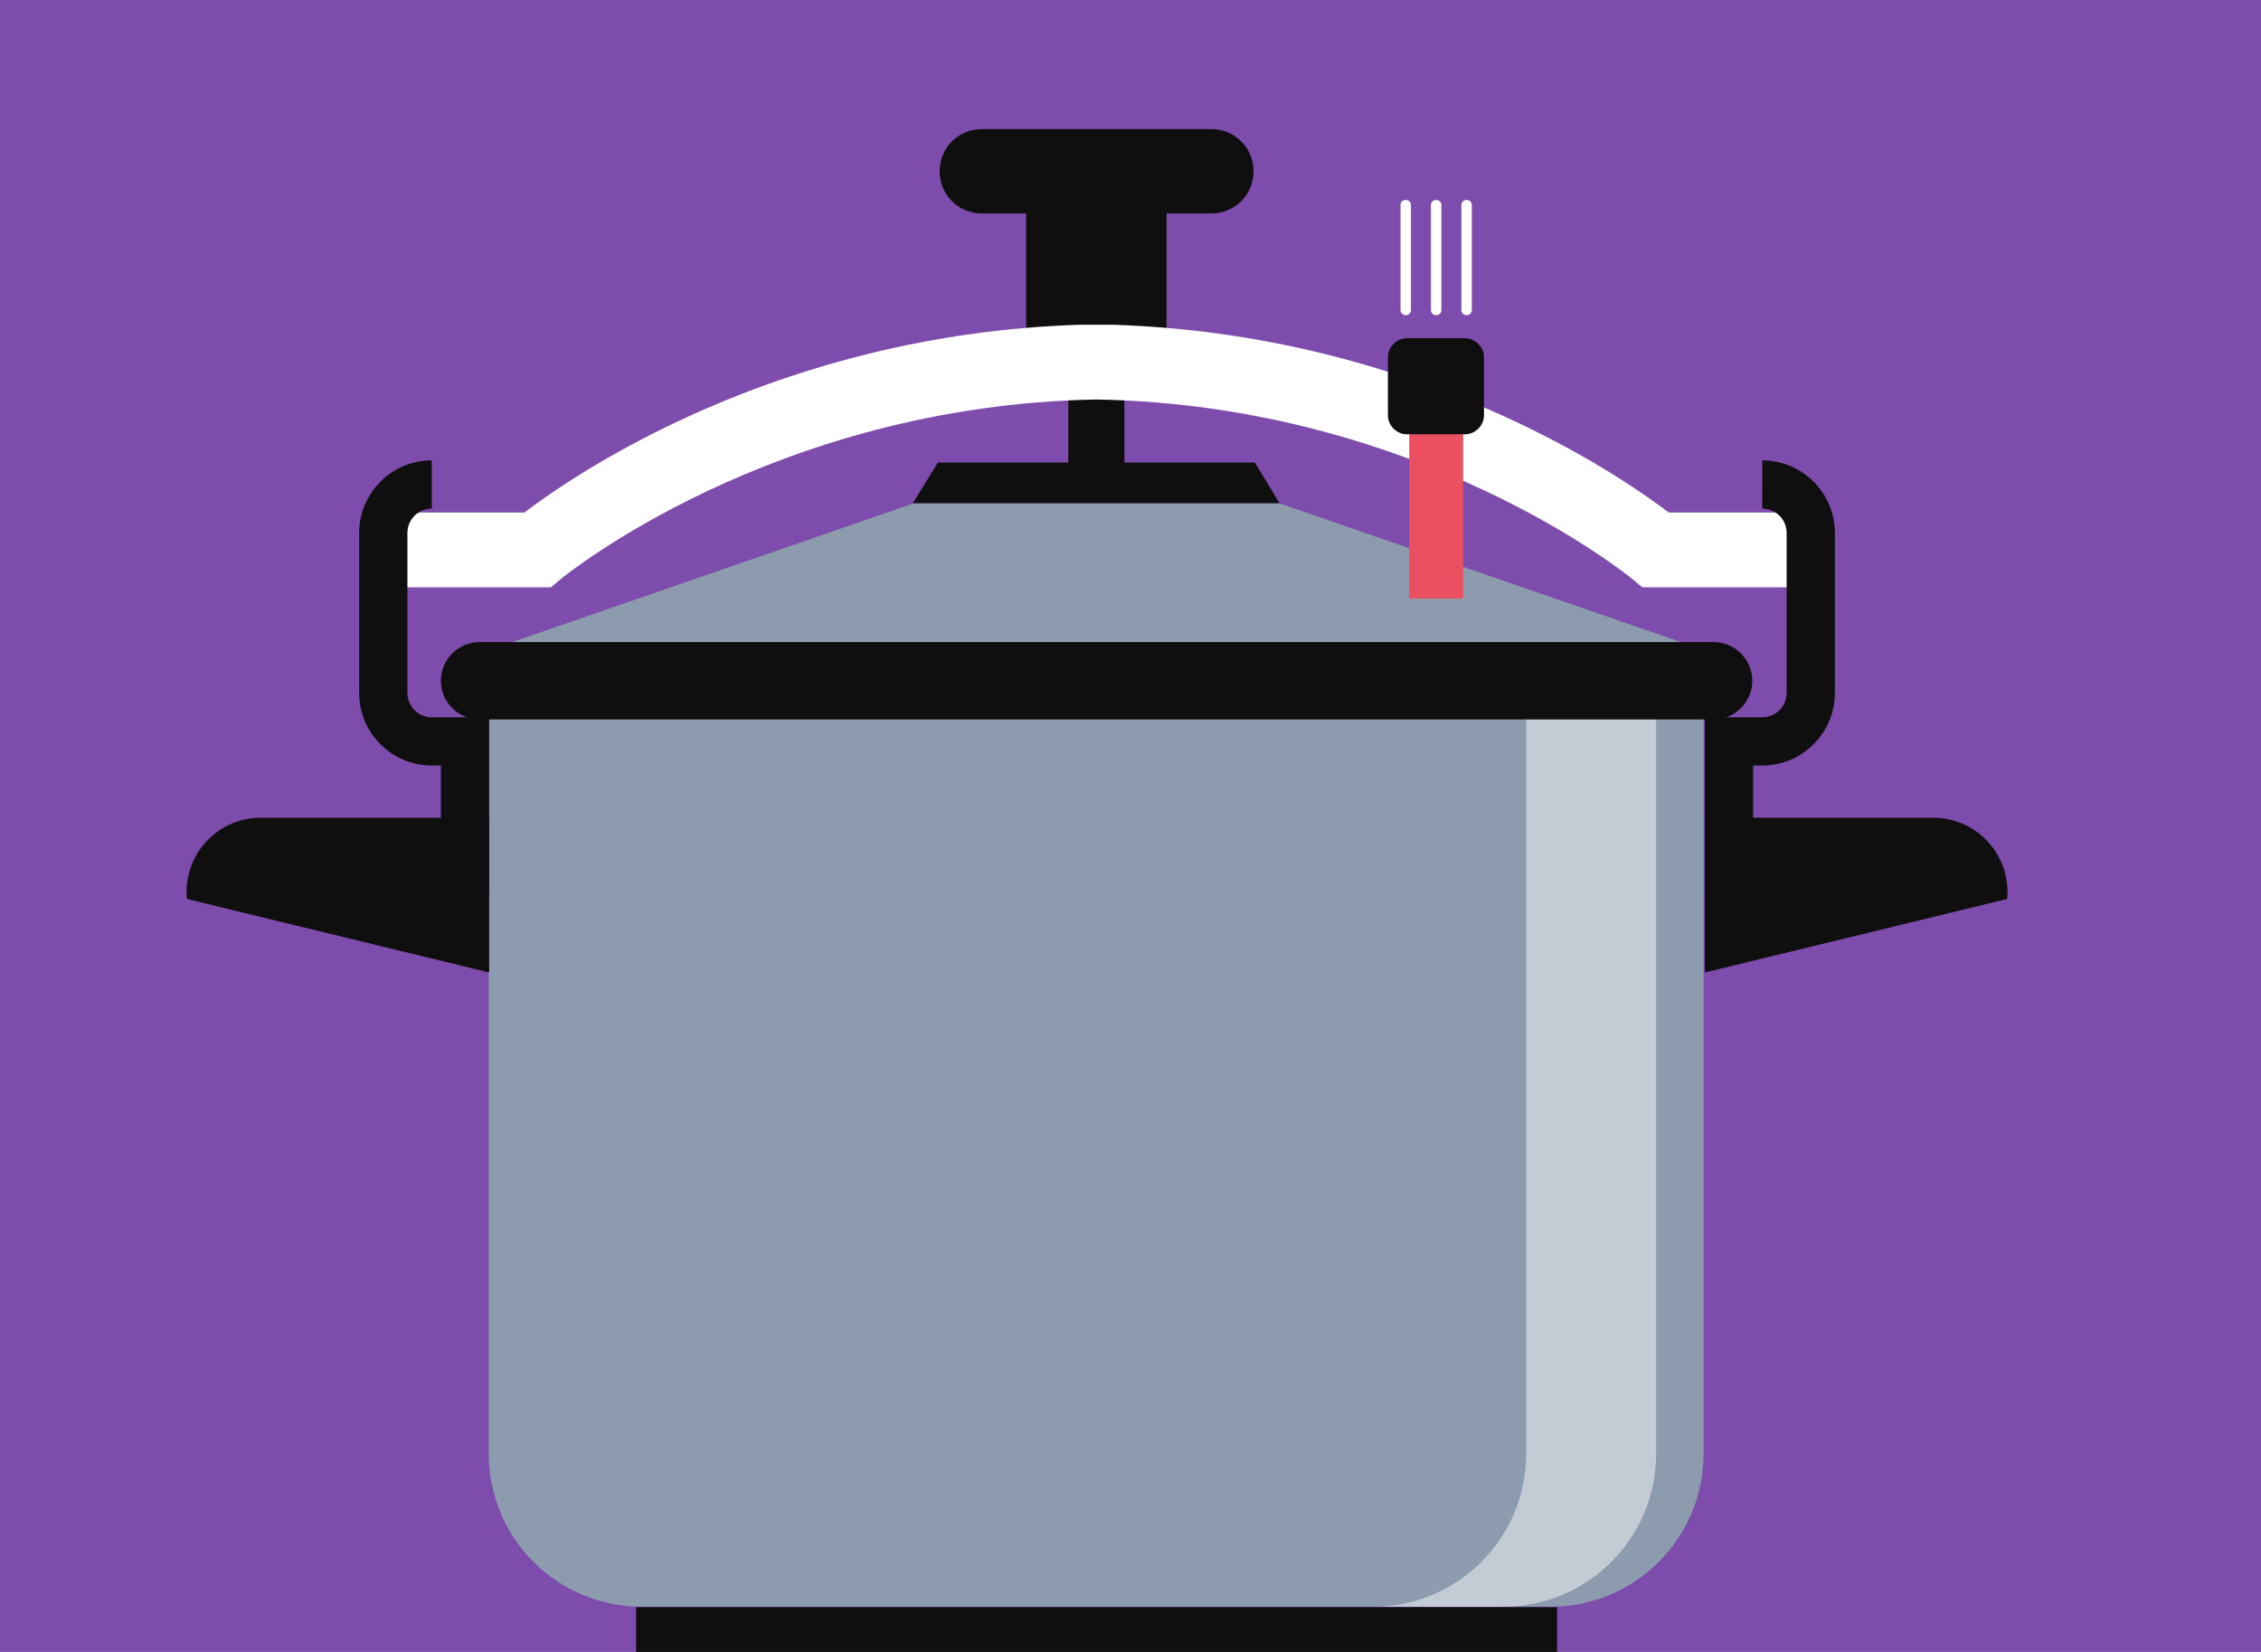
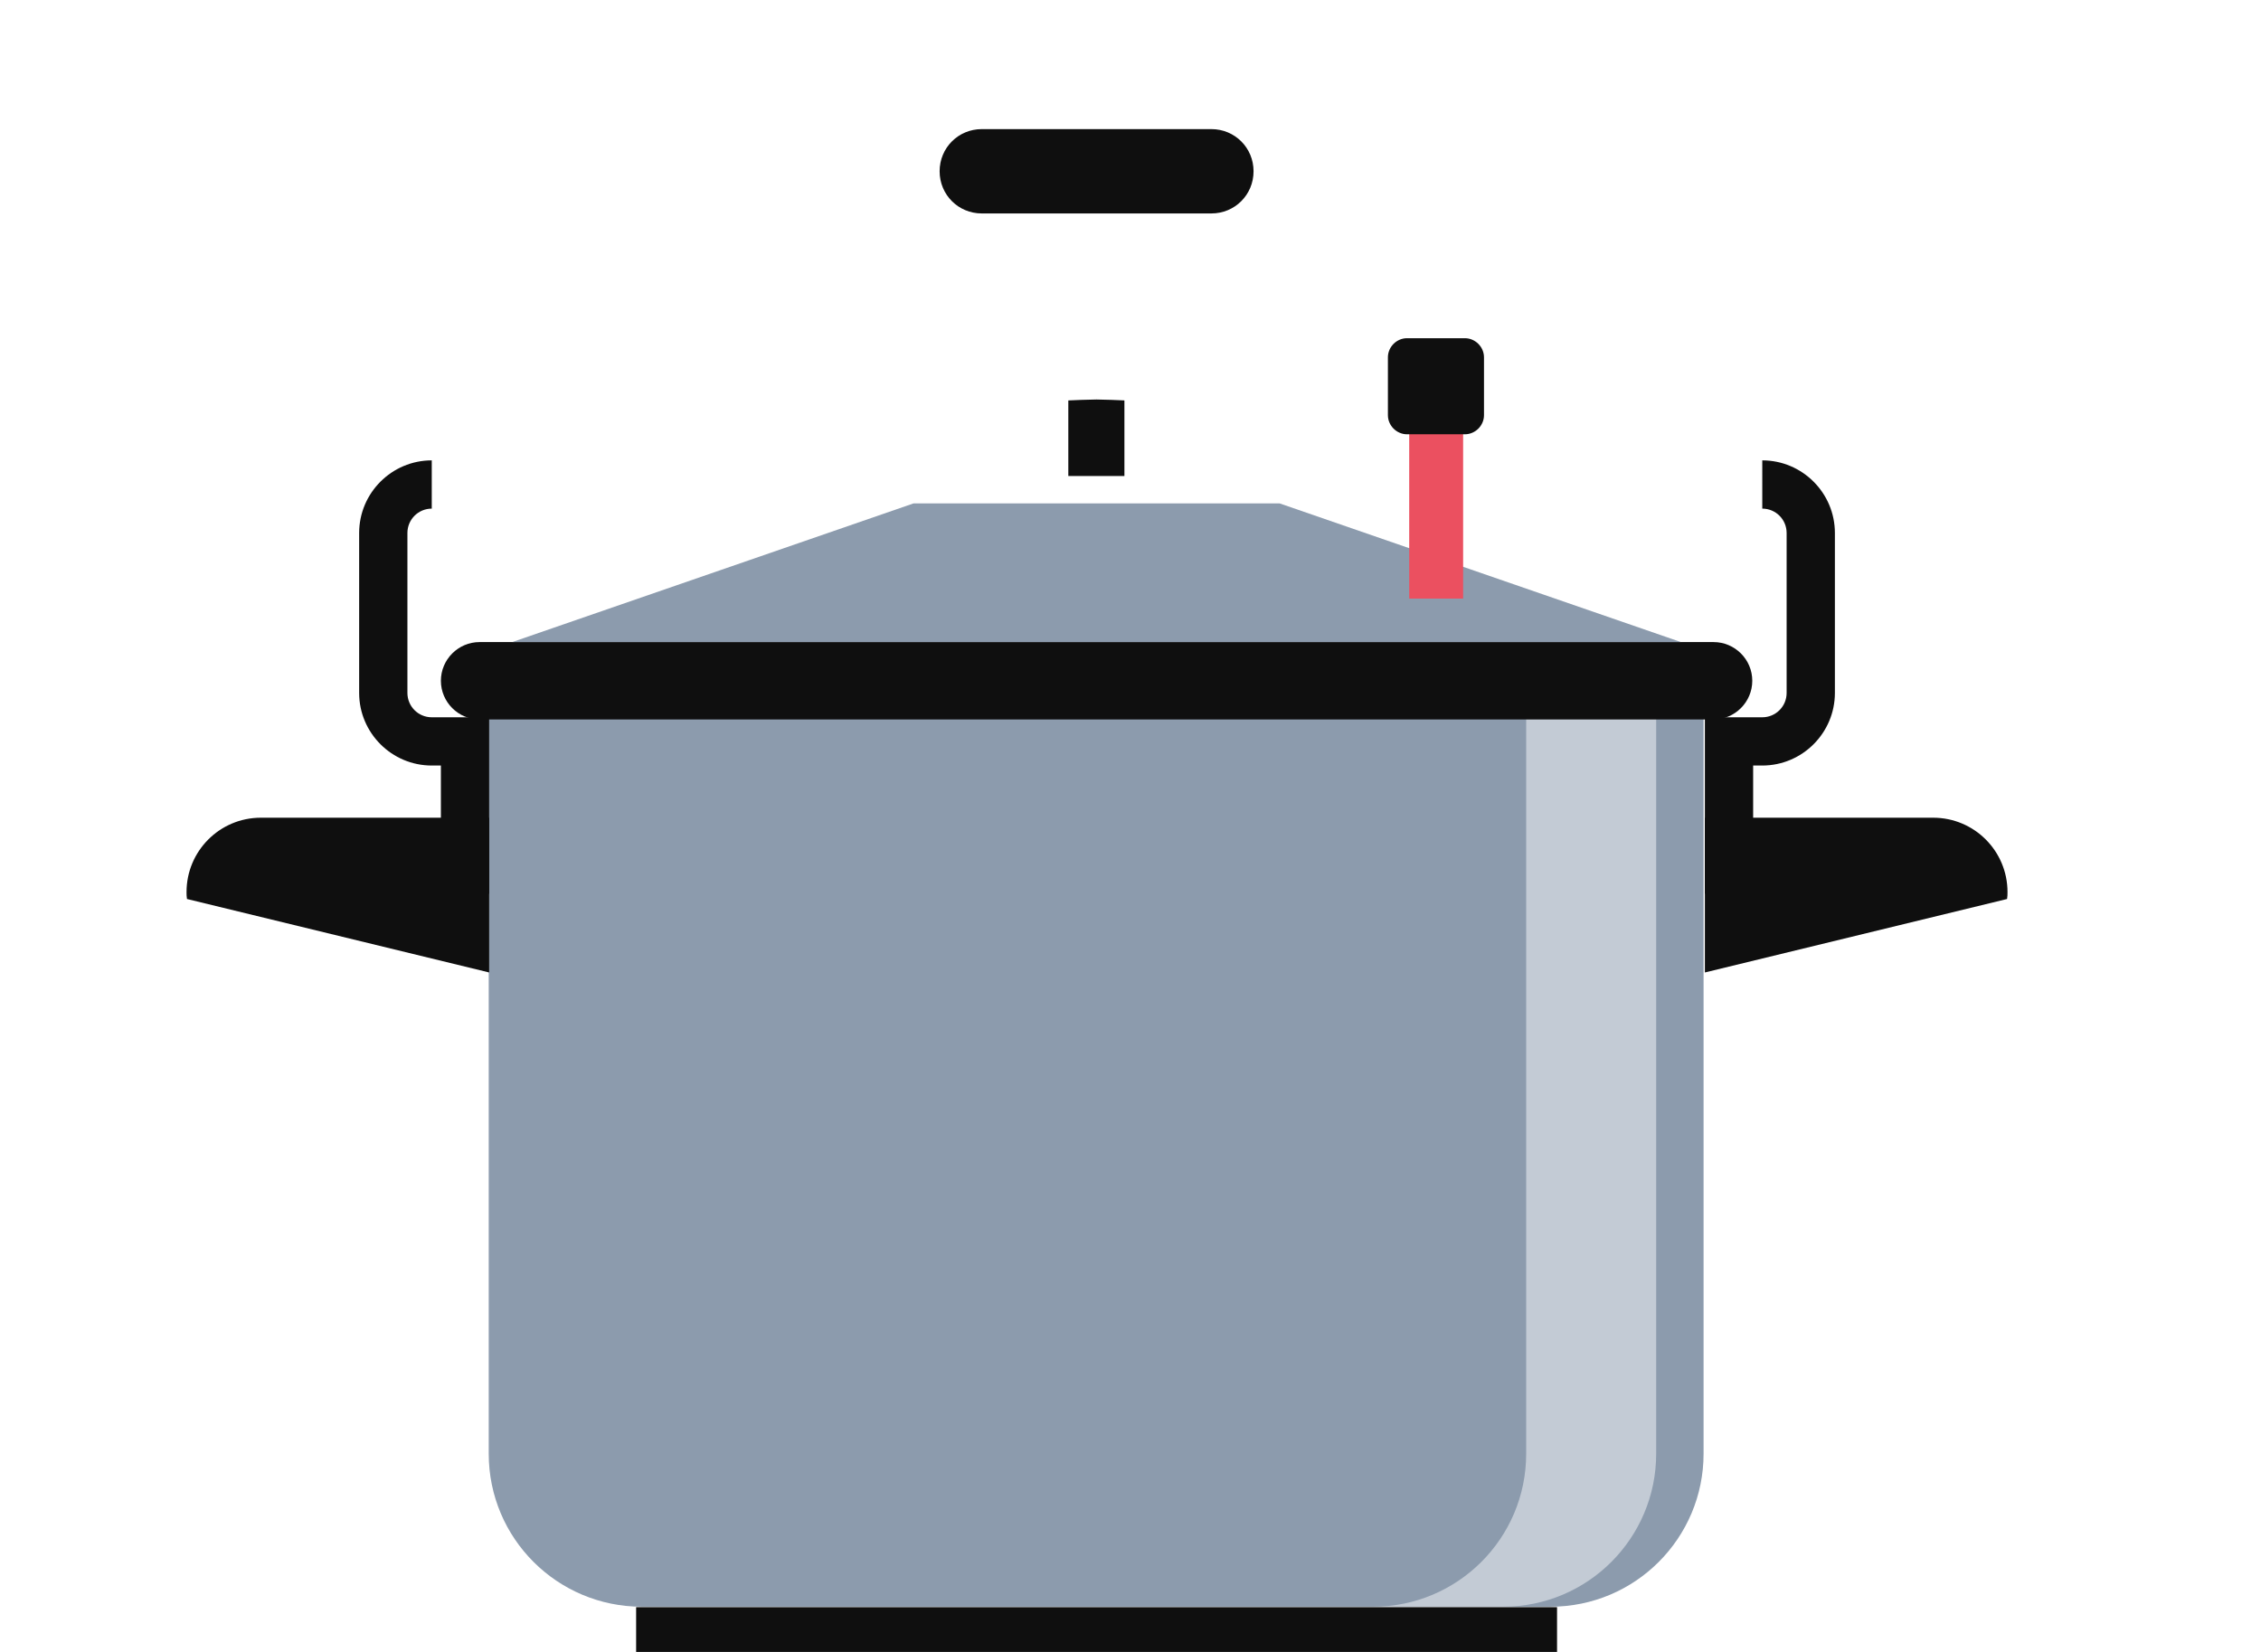
<svg xmlns="http://www.w3.org/2000/svg" version="1.1" x="0px" y="0px" width="520px" height="100%" viewBox="0 0 520 380" enable-background="new 0 0 520 380" xml:space="preserve" preserveAspectRatio="none">
  <g id="FONDS">
-     <rect fill="#7E4CAC" width="520" height="380" />
-   </g>
+     </g>
  <g id="ILLUS">
    <path fill="#8C9BAD" d="M112.4,165.2v169.2c0,19.5,15.8,35.2,35.2,35.2h209c19.5,0,35.2-15.8,35.2-35.2V165.2H112.4z" />
    <path fill="#0F0F0F" d="M112.5,223.7v-35.6H60c-9.5,0-17.1,7.7-17.1,17.1c0,0.5,0,1,0.1,1.6L112.5,223.7z" />
    <path fill="#0F0F0F" d="M392.1,223.7v-35.6h52.5c9.5,0,17.1,7.7,17.1,17.1c0,0.5,0,1-0.1,1.6L392.1,223.7z" />
-     <rect x="236" y="43.8" fill="#0F0F0F" width="32.3" height="32.3" />
    <rect x="245.7" y="77.2" fill="#0F0F0F" width="12.9" height="32.3" />
    <path fill="#0F0F0F" d="M288.3,39.4c0,5.4-4.3,9.7-9.7,9.7h-52.8c-5.4,0-9.7-4.3-9.7-9.7l0,0c0-5.4,4.3-9.7,9.7-9.7h52.8   C284,29.7,288.3,34,288.3,39.4L288.3,39.4z" />
    <path fill="#FFFFFF" d="M383.8,117.9C372.5,109.3,325.7,77,256,74.7h-7.6c-69.7,2.2-116.5,34.6-127.8,43.2h-29v17.2h32l3.1,0l2.4-2   c0.5-0.4,48.7-39.9,123.1-41.2c74.3,1.3,122.6,40.8,123.1,41.2l2.4,2h34.1v-17.2H383.8z" />
-     <polygon fill="#0F0F0F" points="288.6,106.4 215.7,106.4 209.9,115.8 294.3,115.8  " />
    <path fill="#0F0F0F" d="M392.1,205.6h11.1v-29.5h2.1c9.2,0,16.7-7.5,16.7-16.7v-36.8c0-9.2-7.5-16.7-16.7-16.7V117   c3.1,0,5.6,2.5,5.6,5.6v36.8c0,3.1-2.5,5.6-5.6,5.6h-13.2V205.6z" />
    <path fill="#0F0F0F" d="M112.5,205.6h-11.1v-29.5h-2.1c-9.2,0-16.7-7.5-16.7-16.7v-36.8c0-9.2,7.5-16.7,16.7-16.7V117   c-3.1,0-5.6,2.5-5.6,5.6v36.8c0,3.1,2.5,5.6,5.6,5.6h13.2V205.6z" />
    <path fill="#C3CBD5" d="M351,165.2v169.2c0,19.5-15.8,35.2-35.2,35.2h29.9c19.5,0,35.2-15.8,35.2-35.2V165.2H351z" />
    <path fill="#0F0F0F" d="M403,156.6c0,4.9-4,8.9-8.9,8.9H110.3c-4.9,0-8.9-4-8.9-8.9l0,0c0-4.9,4-8.9,8.9-8.9h283.8   C399,147.7,403,151.7,403,156.6L403,156.6z" />
    <rect x="146.3" y="369.7" fill="#0F0F0F" width="211.8" height="10.3" />
    <polygon fill="#8C9BAD" points="386.6,147.7 294.3,115.8 254.6,115.8 249.8,115.8 210.1,115.8 117.8,147.7  " />
    <rect x="324.1" y="98.1" fill="#EB5060" width="12.4" height="39.6" />
    <path fill="#0F0F0F" d="M341.3,95.5c0,2.4-2,4.4-4.4,4.4h-13.3c-2.4,0-4.4-2-4.4-4.4V82.2c0-2.4,2-4.4,4.4-4.4h13.3   c2.4,0,4.4,2,4.4,4.4V95.5z" />
    <g>
-       <path fill="#FFFFFF" d="M324.5,71.3c0,0.7-0.5,1.2-1.2,1.2l0,0c-0.7,0-1.2-0.5-1.2-1.2V47.2c0-0.7,0.5-1.2,1.2-1.2l0,0    c0.7,0,1.2,0.5,1.2,1.2V71.3z" />
      <path fill="#FFFFFF" d="M331.5,71.3c0,0.7-0.5,1.2-1.2,1.2l0,0c-0.7,0-1.2-0.5-1.2-1.2V47.2c0-0.7,0.5-1.2,1.2-1.2l0,0    c0.7,0,1.2,0.5,1.2,1.2V71.3z" />
-       <path fill="#FFFFFF" d="M338.5,71.3c0,0.7-0.5,1.2-1.2,1.2l0,0c-0.7,0-1.2-0.5-1.2-1.2V47.2c0-0.7,0.5-1.2,1.2-1.2l0,0    c0.7,0,1.2,0.5,1.2,1.2V71.3z" />
    </g>
  </g>
</svg>